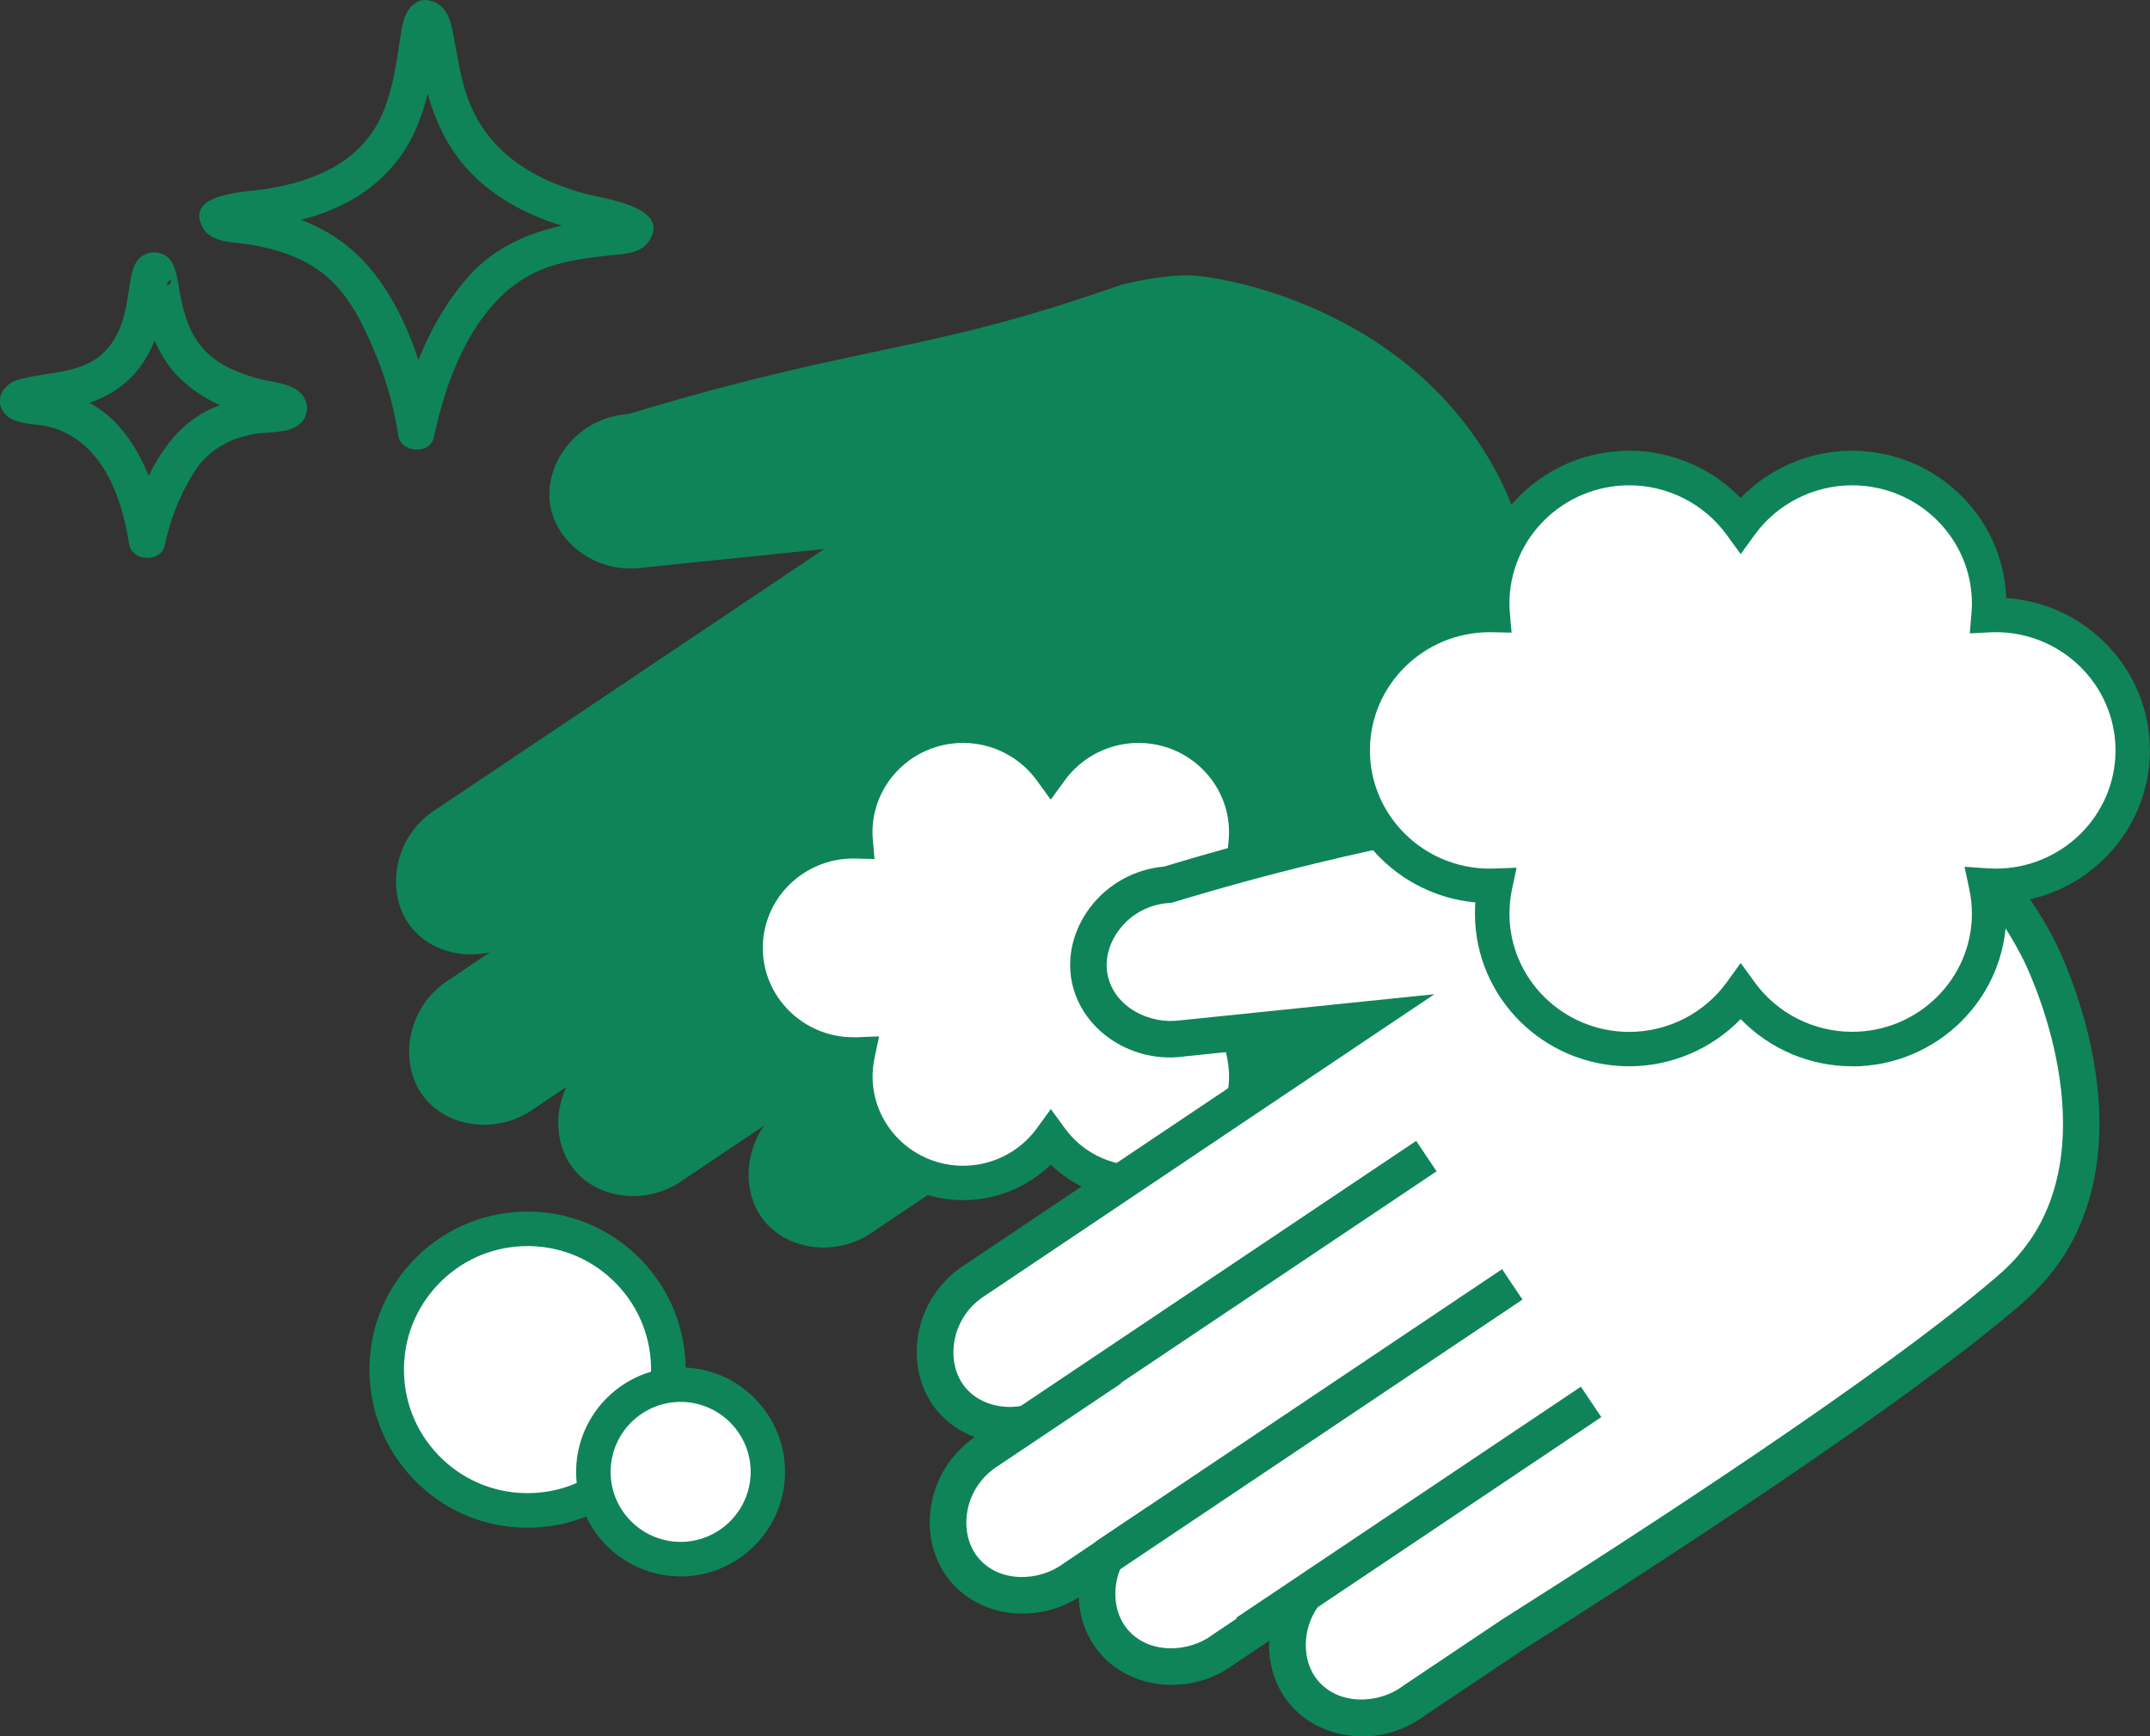
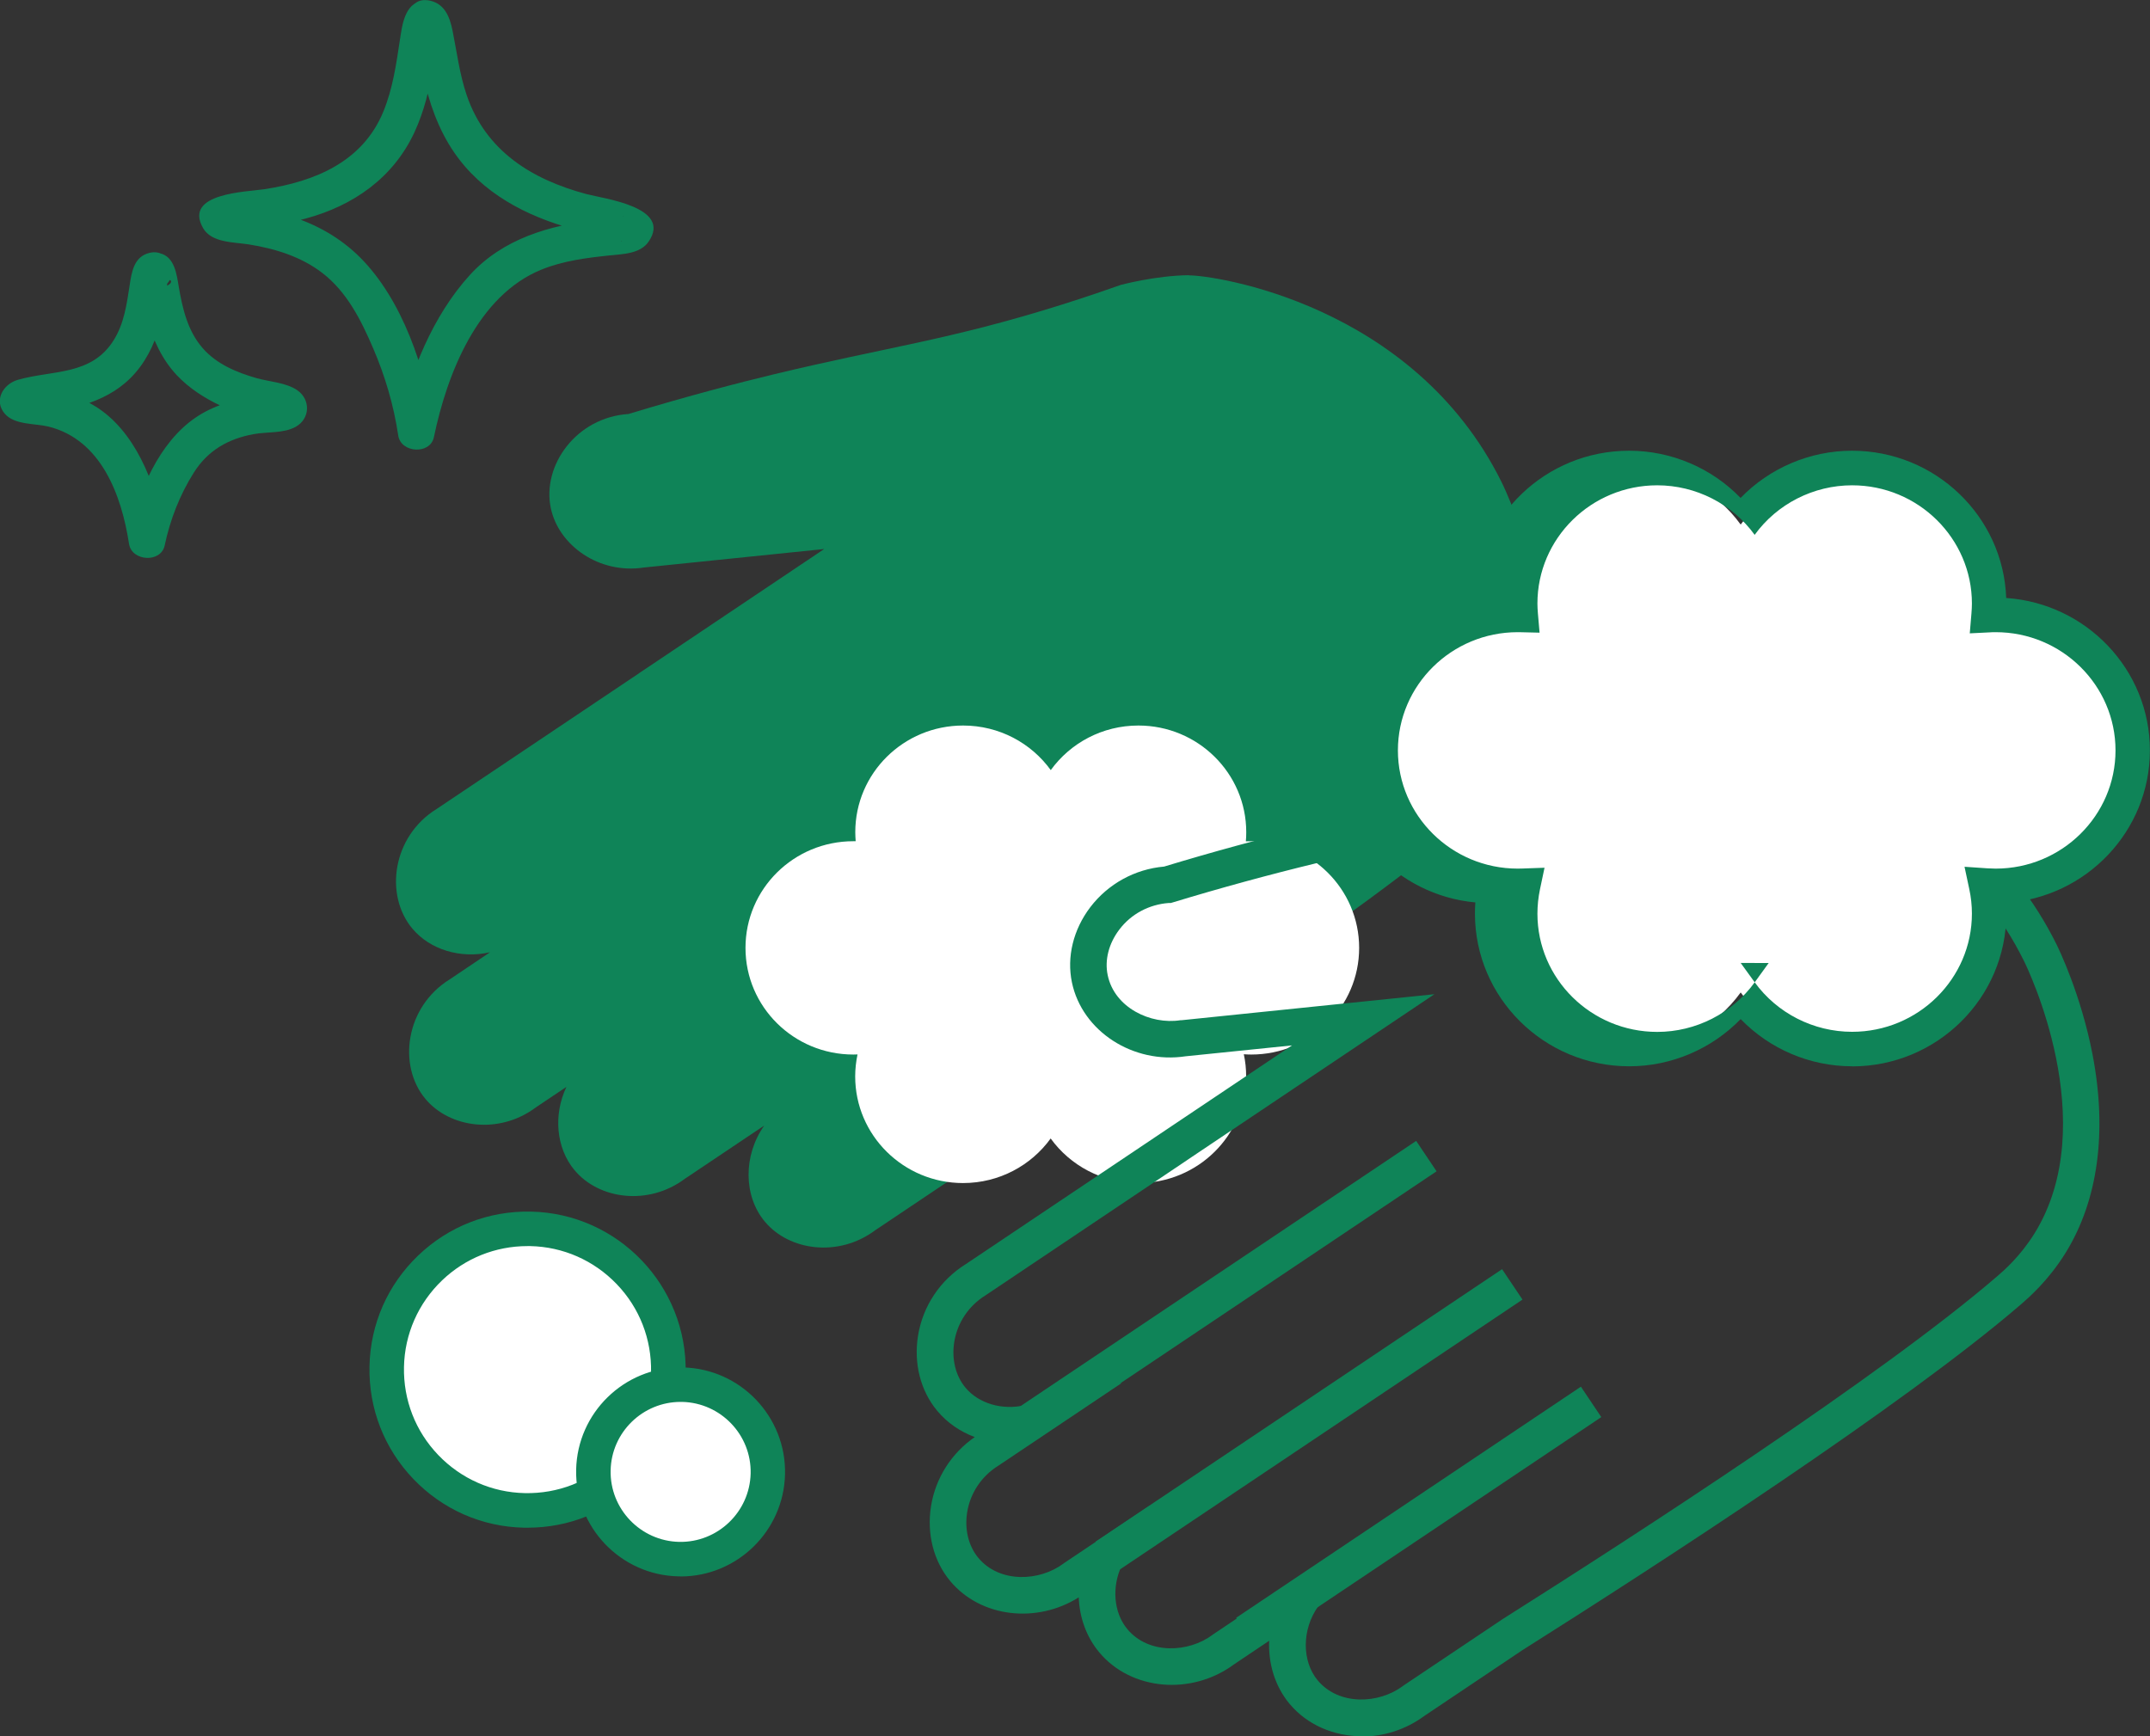
<svg xmlns="http://www.w3.org/2000/svg" id="_レイヤー_2" data-name="レイヤー 2" viewBox="0 0 221.29 178.74">
  <rect x="0" y="0" width="221.29" height="178.74" fill="#333333" stroke="none" />
  <defs>
    <style>      .cls-1 {        fill: #fff;      }      .cls-2 {        fill: #0f8458;      }    </style>
  </defs>
  <g id="_レイヤー_1-2" data-name="レイヤー 1">
    <g>
      <g>
        <path class="cls-2" d="m122.35,28.33c-3.44.04-6.99,1-6.99,1-1.36.48-3.49,1.22-6.13,2.05-11.5,3.62-18.09,4.38-29.61,7.16-3.52.85-8.68,2.18-14.94,4.08-5.36.35-8.91,5.29-7.99,9.68.81,3.86,4.99,6.84,9.61,6.12l18.53-1.9-18.69,12.54c-.17.11-.34.22-.5.34l-20.7,13.88c-4.56,2.82-5.38,8.86-2.51,12.3,1.82,2.19,4.98,3.14,8.01,2.45l-4.15,2.79c-4.56,2.82-5.38,8.86-2.51,12.3,2.53,3.03,7.62,3.69,11.36.89l3.16-2.12c-1.36,2.87-1.07,6.29.83,8.57,2.53,3.03,7.62,3.69,11.36.89l8.17-5.48c-2.17,3.07-2.15,7.25.06,9.89,2.53,3.03,7.62,3.69,11.36.89l10.14-6.8c8.89-5.61,38.05-24.19,51.12-35.46.83-.72,2.62-2.29,4.21-4.85,7.53-12.16-.46-28.82-1.01-29.93-9.12-18.38-29.71-21.29-32.16-21.26Z" />
        <line class="cls-2" x1="49.48" y1="98.64" x2="91.33" y2="70.57" />
        <line class="cls-2" x1="58.34" y1="111.84" x2="100.19" y2="83.78" />
-         <line class="cls-2" x1="72.82" y1="119.67" x2="108.3" y2="95.87" />
      </g>
      <g>
        <path class="cls-2" d="m44,.02c1.71.24,2.27,1.62,2.58,3.14.45,2.24.72,4.48,1.46,6.65,1.96,5.74,6.71,8.67,12.32,10.17,1.81.48,8.82,1.33,6.41,4.88-.86,1.27-2.63,1.29-3.99,1.43-2.38.25-4.8.55-7.04,1.46-6.59,2.67-9.73,10.75-11.08,17.25-.38,1.83-3.4,1.64-3.67-.16-.47-3.14-1.35-6.13-2.61-9.05-1.23-2.86-2.67-5.73-5.19-7.68-2.19-1.69-4.88-2.52-7.59-2.95-1.5-.24-3.83-.15-4.7-1.68-2.06-3.62,4.5-3.72,6.3-4,5.2-.79,10.13-2.81,12.26-8,.97-2.37,1.32-4.86,1.7-7.37.23-1.49.47-3.75,2.35-4.05,2.41-.39,3.27,3.32.85,3.71.07-.01.98-.61.88-.73.03.04-.1.23-.09.29.02.09-.12.53-.14.65-.18.97-.27,1.96-.44,2.93-.38,2.3-.92,4.55-1.9,6.68-2.18,4.71-6.29,7.58-11.21,8.91-1.89.51-3.83.77-5.78,1.01-.56.07-1.3.3-1.86.27-.32-.02-.17.11-.23.05-.12-.12.37-2.99-.04-2.83.1-.04.31.12.42.11.63-.1,1.56.22,2.2.33,1.27.21,2.54.46,3.78.84,2.66.83,5.11,2.23,7.09,4.2,4.4,4.39,6.75,11.51,7.65,17.52-1.22-.05-2.44-.11-3.67-.16,1.14-5.47,3.54-11.36,7.34-15.53,3.38-3.71,8.19-5.13,13.03-5.66.76-.08,1.52-.15,2.28-.26.22-.03.56-.07.52-.11-.18-.14-.21,2.52-.26,2.55,0,0,.23-.05-.12-.04-.53.01-1.33-.37-1.85-.49-1-.24-1.99-.46-2.98-.73-4.83-1.32-9.37-3.68-12.25-7.9-1.63-2.38-2.59-5.16-3.19-7.97-.22-1.02-.37-2.04-.55-3.07-.07-.37-.25-.87-.25-1.25,0-.06-.12-.27-.09-.32-.21.42,2.13.9,1.2.77-2.4-.33-2.26-4.14.17-3.8Z" />
        <path class="cls-2" d="m16.44,26.07c1.52.34,1.74,2.15,1.95,3.4.39,2.28.91,4.58,2.47,6.37,1.44,1.65,3.5,2.5,5.55,3.09,1.31.37,3.05.45,4.2,1.25,1.37.96,1.32,2.91-.16,3.75-1.23.7-2.98.51-4.33.76-2.63.48-4.72,1.67-6.17,3.96-1.45,2.3-2.44,4.85-3,7.5-.39,1.83-3.39,1.64-3.67-.16-.77-5.03-2.88-10.74-8.31-12.08-1.35-.33-3.45-.15-4.46-1.3-1.2-1.37-.19-3.07,1.33-3.51,3.58-1.02,7.55-.41,9.85-4.06,1.08-1.71,1.35-3.7,1.65-5.65.21-1.39.44-2.98,2.06-3.36,2.39-.57,3.23,3.14.85,3.71,2.45-.59.82-1.43.95-.5.04.28-.11.73-.15,1.02-.13.85-.26,1.71-.45,2.55-.45,2.02-1.29,3.97-2.65,5.55-2.62,3.04-6.46,3.78-10.24,4.29-.17.02-.58.14-.76.11-.25.07-.26.06-.03-.03-.07-1.02-.15-2.04-.22-3.06.27-.14,1.48.25,1.8.31,2.15.37,4.25,1.02,6.03,2.34,3.83,2.84,5.74,8.29,6.44,12.83-1.22-.05-2.44-.11-3.67-.16.92-4.33,3.04-9.42,6.83-12,1.78-1.21,3.86-1.84,5.98-2.13.68-.09,1.42-.24,2.11-.24.19,0,.5-.17.68-.13.78,2.38.64,3.34-.42,2.9-.11-.04-.23-.07-.35-.1-3.49-.35-7.53-2.11-9.93-4.66-1.51-1.61-2.46-3.65-3.04-5.77-.23-.83-.38-1.68-.52-2.52-.05-.3-.18-.67-.17-.97.03-.98-.63.04.75.34-2.39-.53-1.2-4.15,1.17-3.62Z" />
      </g>
      <g>
        <path class="cls-1" d="m128.81,86.6c-.19,0-.39,0-.58.01.03-.31.04-.62.04-.94,0-6.06-4.97-10.98-11.1-10.98-3.72,0-7.01,1.81-9.02,4.59-2.01-2.78-5.3-4.59-9.02-4.59-6.13,0-11.1,4.91-11.1,10.98,0,.31.02.62.04.93-.08,0-.16,0-.24,0-6.13,0-11.1,4.91-11.1,10.98s4.97,10.98,11.1,10.98c.15,0,.29,0,.43-.01-.15.73-.24,1.48-.24,2.26,0,6.06,4.97,10.98,11.1,10.98,3.72,0,7.01-1.81,9.02-4.59,2.01,2.78,5.3,4.59,9.02,4.59,6.13,0,11.1-4.91,11.1-10.98,0-.78-.08-1.54-.24-2.28.26.02.51.03.77.03,6.13,0,11.1-4.91,11.1-10.98s-4.97-10.98-11.1-10.98Z" />
-         <path class="cls-2" d="m117.17,123.55c-3.39,0-6.63-1.34-9.02-3.66-2.39,2.32-5.63,3.66-9.02,3.66-7.1,0-12.87-5.72-12.87-12.75,0-.19,0-.38.01-.57-6.36-.77-11.31-6.15-11.31-12.66s4.95-11.9,11.32-12.66c.4-6.68,6.01-11.99,12.85-11.99,3.39,0,6.64,1.34,9.02,3.66,2.39-2.32,5.63-3.66,9.02-3.66,6.83,0,12.43,5.29,12.85,11.96,6.53.61,11.66,6.07,11.66,12.69s-5.12,12.08-11.64,12.69c0,.18.01.35.01.53,0,7.03-5.77,12.75-12.87,12.75Zm-9.02-9.39l1.44,1.98c1.75,2.42,4.59,3.86,7.59,3.86,5.14,0,9.32-4.13,9.32-9.2,0-.64-.07-1.28-.2-1.91l-.49-2.3,2.35.16c.26.02.46.03.65.03,5.14,0,9.32-4.13,9.32-9.2s-4.18-9.2-9.32-9.2c-.16,0-.33,0-.49.01l-2.03.1.17-2.02c.02-.29.04-.55.04-.79,0-5.07-4.18-9.2-9.32-9.2-3,0-5.84,1.44-7.59,3.86l-1.44,1.98-1.44-1.98c-1.75-2.42-4.59-3.86-7.59-3.86-5.14,0-9.32,4.13-9.32,9.2,0,.24.01.49.04.78l.17,1.97-2.18-.05c-5.14,0-9.32,4.13-9.32,9.2s4.18,9.2,9.32,9.2c.12,0,.24,0,.37,0l2.28-.09-.47,2.23c-.13.62-.2,1.26-.2,1.89,0,5.07,4.18,9.2,9.32,9.2,3,0,5.84-1.44,7.59-3.86l1.44-1.98Z" />
      </g>
      <g>
        <g>
-           <path class="cls-1" d="m177.83,76.77c-3.44.04-6.99,1-6.99,1-1.36.48-3.49,1.23-6.13,2.05-11.5,3.62-18.09,4.38-29.61,7.16-3.52.85-8.68,2.18-14.94,4.08-5.36.35-8.91,5.29-7.99,9.68.81,3.86,4.99,6.84,9.61,6.12l18.53-1.9-18.69,12.54c-.17.11-.34.22-.5.34l-20.7,13.88c-4.56,2.82-5.38,8.86-2.51,12.3,1.82,2.19,4.98,3.14,8.01,2.45l-4.15,2.79c-4.56,2.82-5.38,8.86-2.51,12.3,2.53,3.03,7.62,3.69,11.36.89l3.16-2.12c-1.36,2.87-1.07,6.29.83,8.57,2.53,3.03,7.62,3.69,11.36.89l8.17-5.48c-2.17,3.07-2.15,7.25.05,9.89,2.53,3.03,7.62,3.69,11.36.89l10.14-6.8c8.89-5.61,38.05-24.19,51.12-35.46.83-.72,2.62-2.29,4.21-4.85,7.53-12.16-.46-28.82-1.01-29.93-9.12-18.38-29.71-21.29-32.16-21.26Z" />
          <path class="cls-2" d="m140.18,178.74c-2.85,0-5.62-1.14-7.46-3.35-1.49-1.79-2.19-4.12-2.09-6.48l-3.59,2.41c-4.39,3.26-10.61,2.72-13.9-1.22-1.32-1.58-2.03-3.58-2.11-5.66-4.34,2.74-10.11,2.07-13.23-1.68-1.72-2.06-2.43-4.88-1.97-7.73.47-2.88,2.1-5.44,4.5-7.09-1.51-.56-2.85-1.48-3.87-2.71-1.72-2.06-2.43-4.88-1.97-7.73.49-3.04,2.28-5.72,4.91-7.36l20.65-13.85c.18-.13.36-.25.55-.37l12.38-8.3-10.95,1.12c-5.41.82-10.65-2.58-11.7-7.6-.55-2.63.14-5.45,1.89-7.75,1.83-2.4,4.59-3.92,7.6-4.18,4.94-1.5,9.93-2.86,14.84-4.05,4.06-.98,7.47-1.7,10.77-2.4,6.08-1.29,11.33-2.4,18.72-4.72,2.04-.64,4.08-1.32,6.06-2.03l.14-.04c.15-.04,3.82-1.02,7.45-1.06h0s.05,0,.07,0c3.92,0,24.6,3.76,33.8,22.31.25.51,2.51,5.17,3.7,11.3,1.54,7.97.58,15.05-2.77,20.46-1.78,2.87-3.81,4.62-4.58,5.29-12.03,10.37-37.31,26.76-51.33,35.61l-10.08,6.76c-1.93,1.43-4.21,2.13-6.44,2.13Zm1.4-21.72l-5.92,8.37c-1.67,2.35-1.68,5.62-.04,7.59,2.2,2.64,6.31,2.43,8.77.59l.08-.06,10.19-6.83c13.92-8.8,39.05-25.08,50.9-35.29.71-.61,2.36-2.04,3.84-4.41,7.05-11.38-.76-27.42-1.1-28.09-9.23-18.61-30.21-20.21-30.45-20.21h0c-2.9.04-5.97.79-6.46.92-2.01.71-4.07,1.4-6.12,2.05-7.56,2.38-13.15,3.56-19.07,4.82-3.27.69-6.65,1.41-10.66,2.38-4.91,1.19-9.9,2.55-14.83,4.05l-.21.06h-.22c-2.01.15-3.86,1.13-5.07,2.73-1.09,1.43-1.53,3.14-1.2,4.7.7,3.36,4.43,5.11,7.47,4.64h.1s26.06-2.68,26.06-2.68l-25.03,16.79c-.14.09-.27.18-.4.27l-.04.03-20.75,13.92c-1.71,1.06-2.88,2.8-3.2,4.77-.29,1.77.13,3.49,1.14,4.71,1.37,1.65,3.78,2.36,6.13,1.82l9.97-2.29-12.71,8.52c-1.71,1.06-2.88,2.8-3.2,4.77-.29,1.77.13,3.49,1.14,4.71,2.2,2.64,6.31,2.43,8.77.59l.08-.06,8.84-5.93-2.92,6.18c-1.06,2.24-.83,4.88.57,6.56,2.2,2.64,6.31,2.43,8.77.59l.08-.06,16.68-11.19Z" />
        </g>
        <g>
          <line class="cls-2" x1="104.96" y1="147.07" x2="146.8" y2="119" />
          <rect class="cls-2" x="100.69" y="131.15" width="50.39" height="3.77" transform="translate(-52.76 92.65) rotate(-33.84)" />
        </g>
        <g>
          <line class="cls-2" x1="113.81" y1="160.27" x2="155.66" y2="132.21" />
          <rect class="cls-2" x="109.54" y="144.35" width="50.39" height="3.77" transform="translate(-58.62 99.82) rotate(-33.84)" />
        </g>
        <g>
          <line class="cls-2" x1="128.29" y1="168.1" x2="163.77" y2="144.3" />
          <rect class="cls-2" x="124.67" y="154.31" width="42.72" height="3.77" transform="translate(-62.25 107.8) rotate(-33.84)" />
        </g>
      </g>
      <g>
        <path class="cls-1" d="m205.41,63.29c-.25,0-.49,0-.73.02.03-.39.05-.79.05-1.19,0-7.7-6.31-13.95-14.1-13.95-4.73,0-8.91,2.3-11.47,5.83-2.56-3.53-6.74-5.83-11.47-5.83-7.79,0-14.1,6.24-14.1,13.95,0,.4.02.79.05,1.18-.1,0-.2,0-.3,0-7.79,0-14.1,6.24-14.1,13.95s6.31,13.95,14.1,13.95c.18,0,.37,0,.55-.01-.2.93-.3,1.89-.3,2.87,0,7.7,6.31,13.95,14.1,13.95,4.73,0,8.91-2.3,11.47-5.84,2.56,3.53,6.74,5.84,11.47,5.84,7.79,0,14.1-6.24,14.1-13.95,0-.99-.11-1.96-.31-2.89.33.02.65.04.98.04,7.79,0,14.1-6.24,14.1-13.95s-6.31-13.95-14.1-13.95Z" />
-         <path class="cls-2" d="m190.63,109.77c-4.35,0-8.49-1.78-11.47-4.86-2.98,3.07-7.12,4.86-11.47,4.86-8.76,0-15.88-7.05-15.88-15.72,0-.38.01-.77.04-1.15-8.06-.74-14.4-7.48-14.4-15.66s6.32-14.89,14.36-15.65c.28-8.43,7.29-15.19,15.87-15.19,4.35,0,8.49,1.78,11.47,4.86,2.98-3.07,7.12-4.86,11.47-4.86,8.56,0,15.57,6.75,15.87,15.16,8.25.56,14.79,7.38,14.79,15.69s-6.56,15.15-14.82,15.69c.03.37.04.74.04,1.12,0,8.67-7.12,15.72-15.88,15.72Zm-11.47-10.64l1.44,1.99c2.31,3.19,6.06,5.1,10.03,5.1,6.8,0,12.33-5.46,12.33-12.17,0-.84-.09-1.69-.27-2.52l-.49-2.3,2.35.16c.33.02.61.03.86.03,6.8,0,12.33-5.46,12.33-12.17s-5.53-12.17-12.33-12.17c-.22,0-.43,0-.64.02l-2.03.1.17-2.03c.03-.38.05-.72.05-1.04,0-6.71-5.53-12.17-12.33-12.17-3.97,0-7.72,1.91-10.03,5.1l-1.44,1.98-1.44-1.98c-2.31-3.19-6.06-5.1-10.03-5.1-6.8,0-12.33,5.46-12.33,12.17,0,.32.02.65.05,1.03l.17,1.97-2.11-.05s-.09,0-.14,0c-6.8,0-12.33,5.46-12.33,12.17s5.53,12.17,12.33,12.17c.16,0,.33,0,.49-.01l2.27-.08-.47,2.23c-.17.82-.26,1.66-.26,2.5,0,6.71,5.53,12.17,12.33,12.17,3.97,0,7.72-1.91,10.03-5.1l1.44-1.99Z" />
+         <path class="cls-2" d="m190.63,109.77c-4.35,0-8.49-1.78-11.47-4.86-2.98,3.07-7.12,4.86-11.47,4.86-8.76,0-15.88-7.05-15.88-15.72,0-.38.01-.77.04-1.15-8.06-.74-14.4-7.48-14.4-15.66s6.32-14.89,14.36-15.65c.28-8.43,7.29-15.19,15.87-15.19,4.35,0,8.49,1.78,11.47,4.86,2.98-3.07,7.12-4.86,11.47-4.86,8.56,0,15.57,6.75,15.87,15.16,8.25.56,14.79,7.38,14.79,15.69s-6.56,15.15-14.82,15.69c.03.37.04.74.04,1.12,0,8.67-7.12,15.72-15.88,15.72Zm-11.47-10.64l1.44,1.99c2.31,3.19,6.06,5.1,10.03,5.1,6.8,0,12.33-5.46,12.33-12.17,0-.84-.09-1.69-.27-2.52l-.49-2.3,2.35.16c.33.02.61.03.86.03,6.8,0,12.33-5.46,12.33-12.17s-5.53-12.17-12.33-12.17c-.22,0-.43,0-.64.02l-2.03.1.17-2.03c.03-.38.05-.72.05-1.04,0-6.71-5.53-12.17-12.33-12.17-3.97,0-7.72,1.91-10.03,5.1c-2.31-3.19-6.06-5.1-10.03-5.1-6.8,0-12.33,5.46-12.33,12.17,0,.32.02.65.05,1.03l.17,1.97-2.11-.05s-.09,0-.14,0c-6.8,0-12.33,5.46-12.33,12.17s5.53,12.17,12.33,12.17c.16,0,.33,0,.49-.01l2.27-.08-.47,2.23c-.17.82-.26,1.66-.26,2.5,0,6.71,5.53,12.17,12.33,12.17,3.97,0,7.72-1.91,10.03-5.1l1.44-1.99Z" />
      </g>
      <g>
        <g>
          <circle class="cls-1" cx="54.3" cy="140.99" r="14.5" transform="translate(-95.3 119.82) rotate(-60.88)" />
          <path class="cls-2" d="m54.31,157.27c-.12,0-.24,0-.36,0-4.35-.09-8.39-1.87-11.4-5.01-3.01-3.14-4.61-7.26-4.52-11.61.09-4.35,1.87-8.39,5.01-11.4,3.14-3.01,7.25-4.61,11.61-4.52,8.97.19,16.11,7.65,15.92,16.62l-1.78-.04,1.78.04c-.09,4.35-1.87,8.39-5.01,11.4-3.05,2.92-7.03,4.52-11.25,4.52Zm-.02-28.99c-3.29,0-6.41,1.25-8.79,3.53-2.45,2.35-3.85,5.52-3.92,8.91-.07,3.4,1.18,6.62,3.53,9.07,2.35,2.45,5.52,3.85,8.91,3.92,3.39.07,6.62-1.18,9.07-3.53,2.45-2.35,3.85-5.52,3.92-8.91h0c.07-3.4-1.18-6.62-3.53-9.07-2.35-2.45-5.52-3.85-8.91-3.92-.09,0-.19,0-.28,0Z" />
        </g>
        <g>
          <path class="cls-1" d="m79.03,151.71c-.11,4.96-4.21,8.89-9.17,8.79s-8.89-4.21-8.79-9.17c.11-4.96,4.21-8.89,9.17-8.79,4.96.11,8.89,4.21,8.79,9.17Z" />
          <path class="cls-2" d="m70.05,162.28c-.08,0-.16,0-.23,0-5.93-.13-10.65-5.06-10.52-10.99.13-5.85,4.93-10.52,10.75-10.52.08,0,.16,0,.23,0,5.93.13,10.65,5.06,10.52,10.99l-1.78-.04,1.78.04c-.13,5.85-4.93,10.53-10.75,10.53Zm0-17.96c-3.9,0-7.12,3.13-7.2,7.05-.09,3.97,3.08,7.27,7.05,7.36,3.97.08,7.27-3.08,7.36-7.05h0c.09-3.97-3.08-7.27-7.05-7.36-.05,0-.11,0-.16,0Z" />
        </g>
      </g>
    </g>
  </g>
</svg>